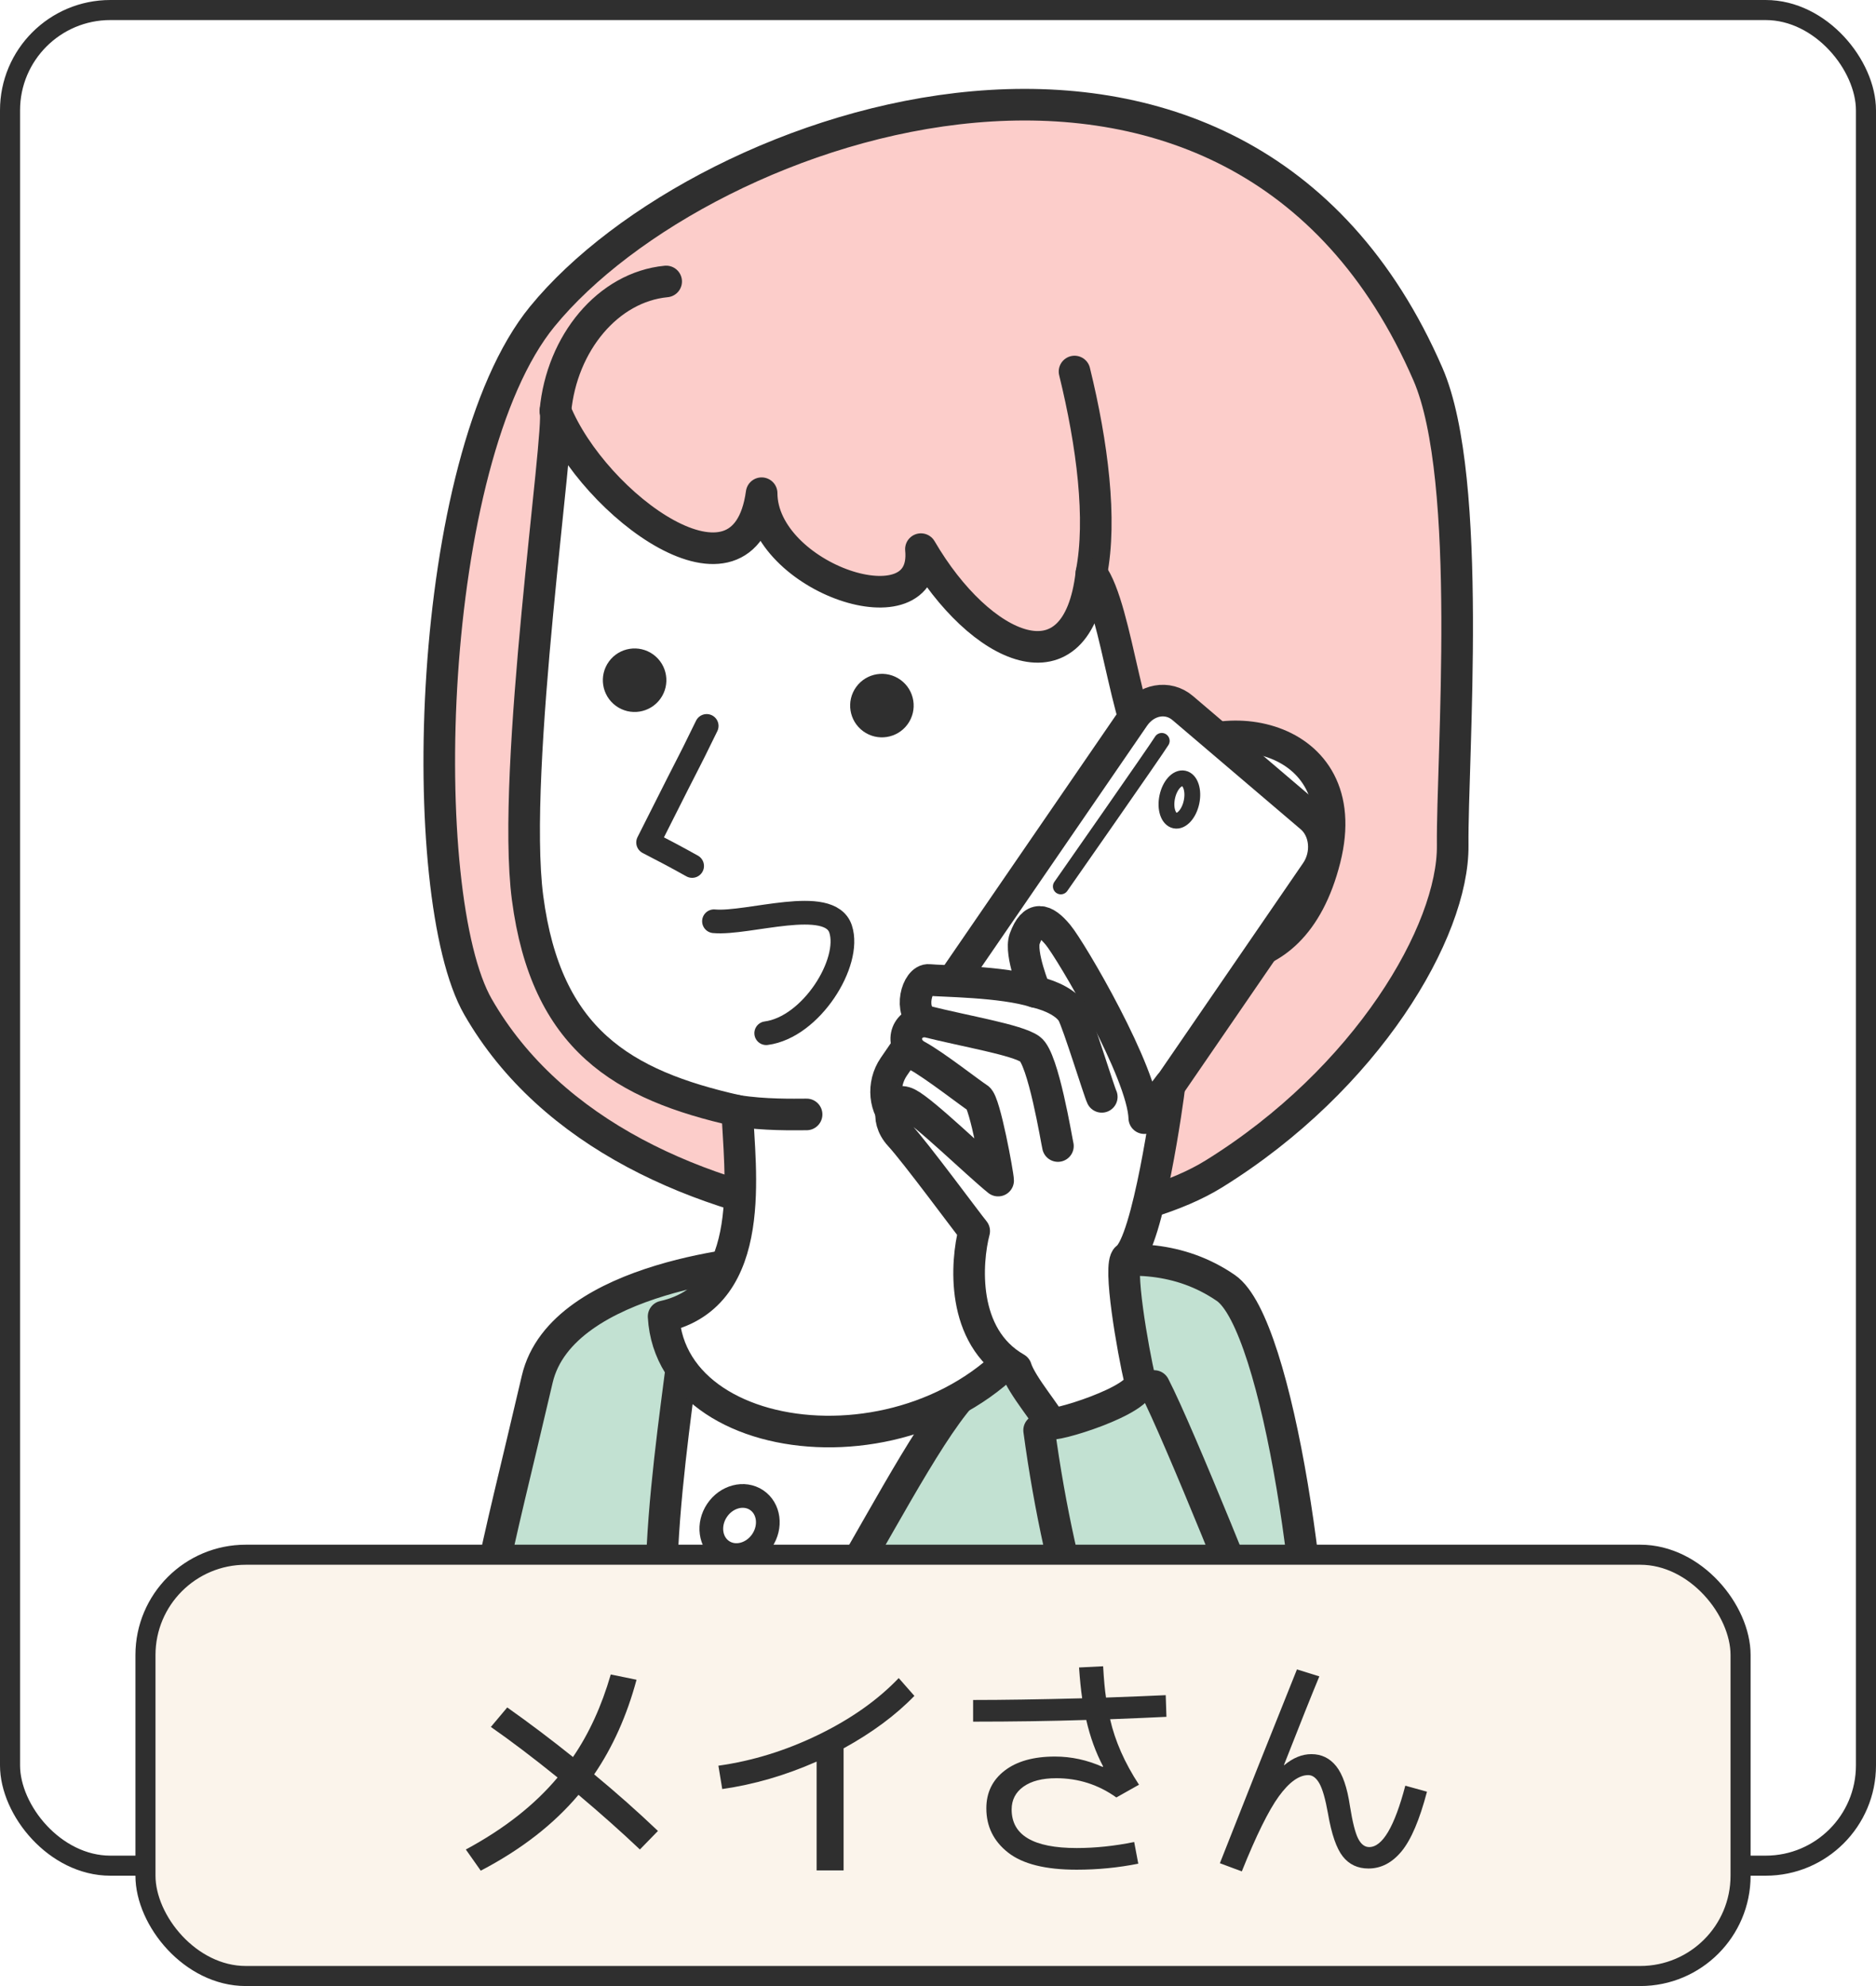
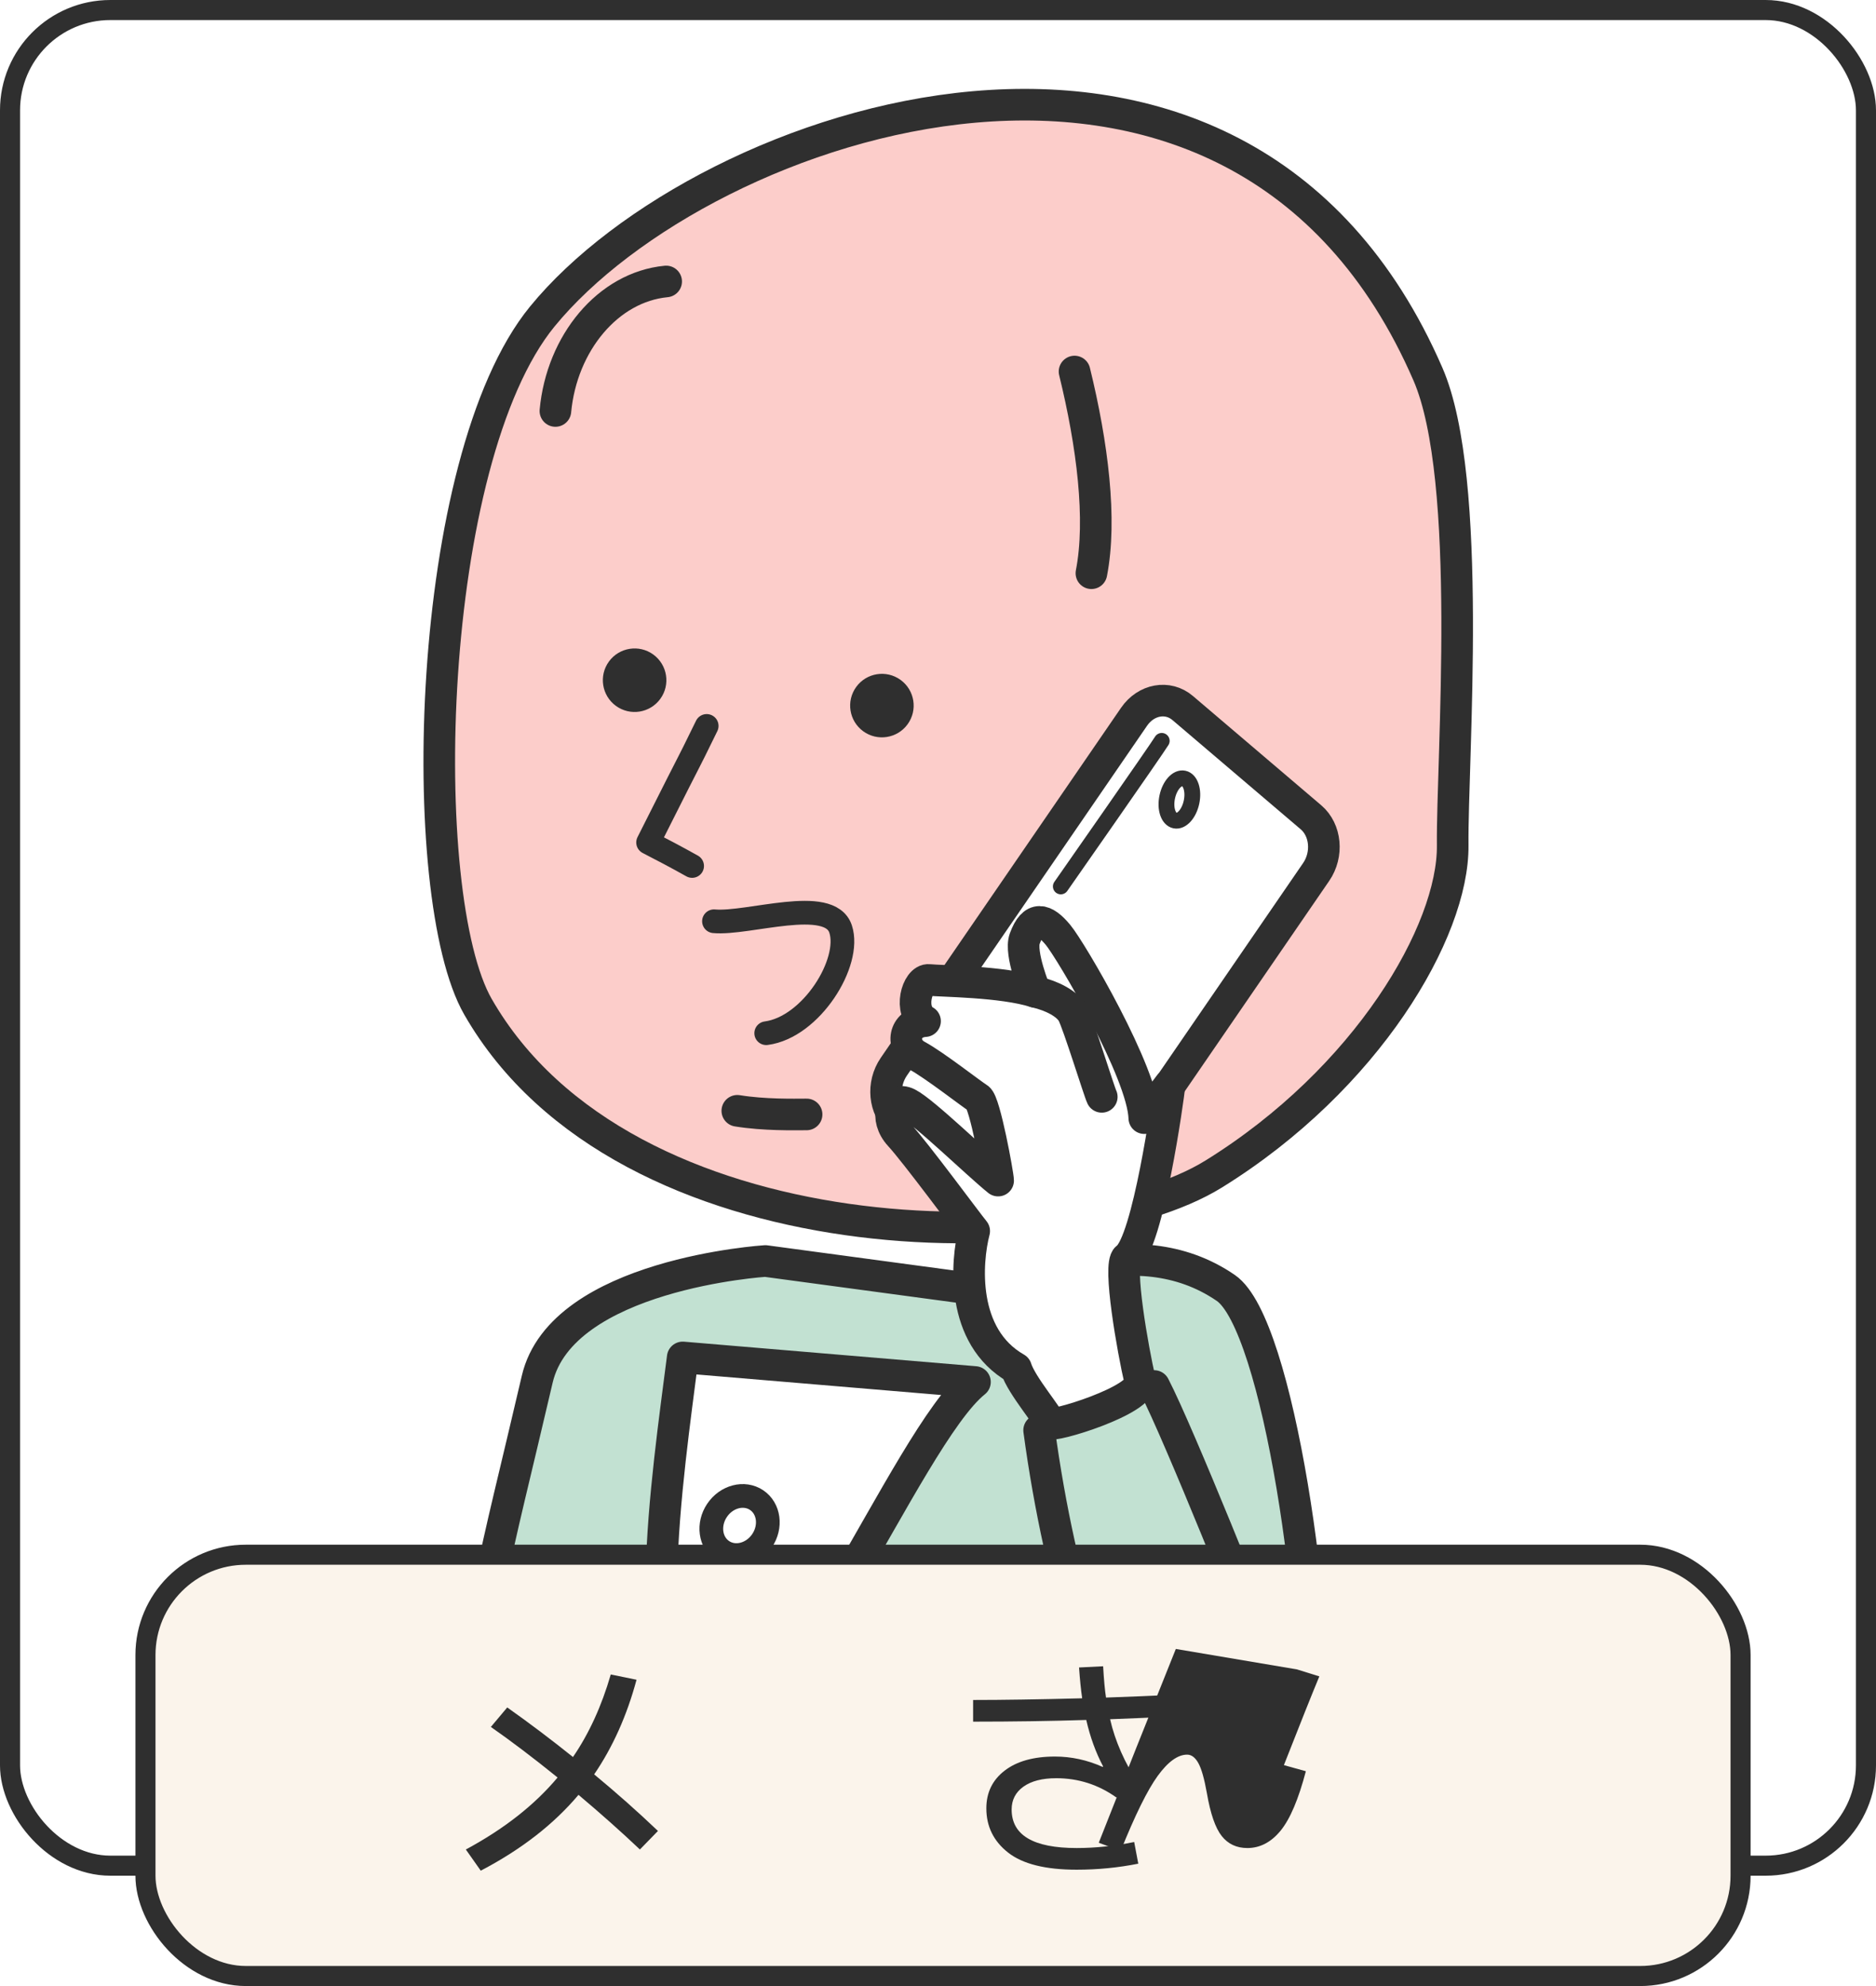
<svg xmlns="http://www.w3.org/2000/svg" id="_イヤー_2" viewBox="0 0 187 198">
  <defs>
    <style>.cls-1,.cls-2{fill:#fff;}.cls-3{stroke-width:1.575px;}.cls-3,.cls-4,.cls-5,.cls-6,.cls-2,.cls-7,.cls-8,.cls-9{stroke:#2f2f2f;}.cls-3,.cls-4,.cls-5,.cls-8,.cls-10{fill:none;}.cls-3,.cls-5,.cls-6,.cls-2,.cls-8,.cls-9{stroke-linecap:round;stroke-linejoin:round;}.cls-4,.cls-7{stroke-miterlimit:10;stroke-width:2px;}.cls-11{fill:#2f2f2f;}.cls-5{stroke-width:2.363px;}.cls-6{fill:#c2e1d2;}.cls-6,.cls-2,.cls-8,.cls-9{stroke-width:3.151px;}.cls-7{fill:#fbf4eb;}.cls-12{clip-path:url(#clippath);}.cls-9{fill:#fccdca;}</style>
    <clipPath id="clippath">
      <rect class="cls-10" x="1" y="1" width="185" height="185" rx="10" ry="10" />
    </clipPath>
  </defs>
  <g id="_ブジェクト">
    <g>
      <g class="cls-12">
        <g>
          <rect class="cls-1" x="-35.75" y="-16" width="248" height="248" />
          <g>
            <g>
              <g>
                <path class="cls-6" d="M115.052,207.017H54.237c.129-18.507-6.291-21.496-6.712-33.708-.377-10.946,1.813-17.692,6.025-35.8,2.445-10.514,22.741-11.792,22.741-11.792l22.344,3.012c3.066-.255,14.3-6.679,23.554-.327,5.271,3.618,9.459,33.377,8.706,46.947-.753,13.552-11.685,13.193-15.842,4.9,0,6.305-2.225,21.019,0,26.769Z" />
                <path class="cls-8" d="M115.05,138.18c2.47,4.764,10.379,24.541,10.944,26.237" />
                <path class="cls-2" d="M68.053,135.33c-1.449,11.443-4.987,34.288,2.316,37.282,7.303,2.993,19.98-29.39,26.815-34.833l-29.131-2.449Z" />
                <ellipse class="cls-5" cx="73.721" cy="152.086" rx="3.05" ry="2.705" transform="translate(-93.63 128.448) rotate(-56.099)" />
                <g>
                  <path class="cls-9" d="M47.65,100.381c-6.352-11.068-5.306-54.492,6.403-68.824,16.083-19.685,69.325-37.955,88.289,5.754,4.552,10.492,2.378,38.405,2.463,46.964,.085,8.559-8.542,23.302-23.82,32.767-14.345,8.887-58.754,8.746-73.335-16.662Z" />
                  <path class="cls-8" d="M107.11,37.04c1.783,7.272,2.728,14.739,1.682,20.108" />
                  <path class="cls-8" d="M55.363,40.972c.63-6.774,5.249-12.357,11.04-12.911" />
-                   <path class="cls-2" d="M108.793,57.148c2.68,3.563,3.599,17.515,6.785,19.345,5.076-5.795,19.743-3.764,16.492,9.129-3.378,13.392-14.359,10.512-18.401,7.039-3.621,5.39-10.877,13.242-11.702,15.873-2.241,7.153-3.07,15.52,2.745,21.594-9.33,17.651-37.747,15.543-38.563,1.12,9.565-2.129,7.52-14.908,7.348-20.505-11.463-2.57-19.056-7.102-20.908-21.226-1.673-12.755,3.336-46.638,2.775-48.545,3.774,9.37,18.853,20.612,20.555,8.198,.031,8.475,16.724,14.128,15.879,5.577,5.892,10.114,15.61,14.554,16.995,2.401Z" />
                  <path class="cls-5" d="M71.17,91.845c3.395,.316,11.519-2.555,12.62,.771,1.101,3.326-2.926,9.801-7.413,10.39" />
                  <path class="cls-8" d="M73.496,110.742c2.682,.434,5.618,.368,6.905,.362" />
                </g>
              </g>
              <path class="cls-8" d="M115.052,180.247c-4.89-8.481-9.355-21.951-11.472-37.656" />
              <path class="cls-5" d="M70.443,72.372c-2.722,5.549,0,0-5.84,11.618,1.323,.678,2.848,1.481,4.388,2.345" />
              <circle class="cls-11" cx="87.908" cy="70.345" r="3.166" transform="translate(-20.715 99.961) rotate(-53.918)" />
              <circle class="cls-11" cx="63.258" cy="67.814" r="3.166" transform="translate(-28.803 78.999) rotate(-53.918)" />
            </g>
            <g>
              <path class="cls-2" d="M89.606,111.796l12.793,10.897c1.481,1.262,3.653,.87,4.85-.875l23.947-34.889c1.198-1.745,.968-4.182-.513-5.444l-12.793-10.897c-1.481-1.262-3.653-.87-4.85,.875l-23.947,34.889c-1.198,1.745-.968,4.182,.513,5.444Z" />
              <path class="cls-3" d="M105.742,88.374s9.566-13.689,10.06-14.513" />
              <ellipse class="cls-3" cx="117.56" cy="79.708" rx="2.144" ry="1.237" transform="translate(15.34 178.322) rotate(-78.109)" />
              <path class="cls-2" d="M112.342,125.382c2.093-1.495,4.106-15.896,4.239-17.221l-2.517,3.312c-.132-4.504-7.286-16.691-8.61-18.28-1.325-1.59-2.45-1.971-3.312,.397-.53,1.457,1.06,5.299,1.06,5.299-3.312-1.06-9.405-1.06-10.597-1.192s-2.119,3.179-.397,4.106c-2.119,.132-2.517,2.517-.795,3.444s5.431,3.842,6.093,4.239,1.987,7.683,1.987,8.213c-1.987-1.59-7.418-6.888-9.008-7.683-1.59-.795-2.384,1.457-.795,3.179,1.59,1.722,6.756,8.743,7.418,9.538-.795,3.047-1.386,10.503,4.178,13.682,.53,1.722,3.353,4.94,3.353,5.47s9.45-2.318,8.999-4.235c-.706-3-2.223-11.606-1.296-12.268Z" />
-               <path class="cls-8" d="M92.207,101.803c4.239,1.06,9.14,1.855,10.465,2.782s2.649,9.14,2.782,9.67" />
              <path class="cls-8" d="M103.202,98.888c1.722,.397,3.179,1.192,3.709,2.119,.53,.927,2.649,7.816,2.914,8.345" />
            </g>
          </g>
        </g>
      </g>
      <rect class="cls-4" x="1" y="1" width="185" height="185" rx="10" ry="10" />
      <rect class="cls-7" x="14.5" y="155" width="159" height="42" rx="10" ry="10" />
      <g>
        <path class="cls-11" d="M55.577,177.208c-2.433-1.968-4.648-3.647-6.648-5.04l1.633-1.943c2.176,1.536,4.359,3.184,6.552,4.943,1.6-2.336,2.855-5.079,3.768-8.231l2.568,.527c-.96,3.568-2.368,6.713-4.224,9.433,2.224,1.84,4.344,3.72,6.359,5.64l-1.8,1.849c-1.84-1.744-3.88-3.561-6.12-5.448-2.48,2.944-5.728,5.464-9.744,7.56l-1.487-2.111c3.808-2.048,6.855-4.44,9.144-7.177Z" />
-         <path class="cls-11" d="M71.609,176.033c3.408-.479,6.732-1.508,9.972-3.084,3.24-1.575,5.908-3.46,8.004-5.652l1.561,1.776c-1.856,1.92-4.208,3.664-7.056,5.232v12.168h-2.688v-10.849c-3.12,1.377-6.256,2.288-9.408,2.736l-.384-2.328Z" />
        <path class="cls-11" d="M105.281,177.281c-1.392,0-2.479,.28-3.264,.84-.784,.561-1.176,1.32-1.176,2.28,0,2.56,2.16,3.84,6.479,3.84,1.856,0,3.769-.2,5.736-.6l.408,2.16c-2.001,.399-4.049,.6-6.145,.6-3.104,0-5.38-.568-6.828-1.704s-2.172-2.607-2.172-4.416c0-1.567,.608-2.82,1.824-3.756,1.216-.937,2.888-1.404,5.016-1.404,1.633,0,3.217,.345,4.752,1.032l.049-.048c-.736-1.393-1.296-2.937-1.681-4.632-3.536,.111-7.296,.168-11.279,.168v-2.16c2.96,0,6.583-.056,10.872-.168-.129-.88-.232-1.904-.312-3.072l2.4-.12c.079,1.376,.176,2.416,.288,3.12,2.655-.096,4.64-.176,5.951-.24l.072,2.16c-1.28,.064-3.152,.145-5.616,.24,.496,2.176,1.456,4.353,2.88,6.528l-2.256,1.271c-1.792-1.279-3.792-1.92-6-1.92Z" />
-         <path class="cls-11" d="M129.281,166.433l2.231,.695c-.72,1.729-1.896,4.673-3.528,8.832l.024,.024c.88-.735,1.784-1.104,2.712-1.104,1.008,0,1.832,.4,2.472,1.2,.641,.801,1.096,2.12,1.368,3.96,.256,1.601,.528,2.685,.816,3.252,.288,.568,.655,.853,1.104,.853,1.328,0,2.528-2.04,3.601-6.12l2.16,.6c-.736,2.801-1.576,4.776-2.521,5.929-.944,1.151-2.048,1.728-3.312,1.728-1.072,0-1.925-.4-2.557-1.2s-1.124-2.224-1.476-4.271c-.256-1.44-.54-2.44-.853-3-.312-.561-.684-.84-1.115-.84-.929,0-1.904,.704-2.929,2.111-1.023,1.408-2.256,3.904-3.695,7.488l-2.185-.816c2.4-6.111,4.96-12.552,7.681-19.319Z" />
+         <path class="cls-11" d="M129.281,166.433l2.231,.695c-.72,1.729-1.896,4.673-3.528,8.832l.024,.024l2.16,.6c-.736,2.801-1.576,4.776-2.521,5.929-.944,1.151-2.048,1.728-3.312,1.728-1.072,0-1.925-.4-2.557-1.2s-1.124-2.224-1.476-4.271c-.256-1.44-.54-2.44-.853-3-.312-.561-.684-.84-1.115-.84-.929,0-1.904,.704-2.929,2.111-1.023,1.408-2.256,3.904-3.695,7.488l-2.185-.816c2.4-6.111,4.96-12.552,7.681-19.319Z" />
      </g>
    </g>
  </g>
</svg>